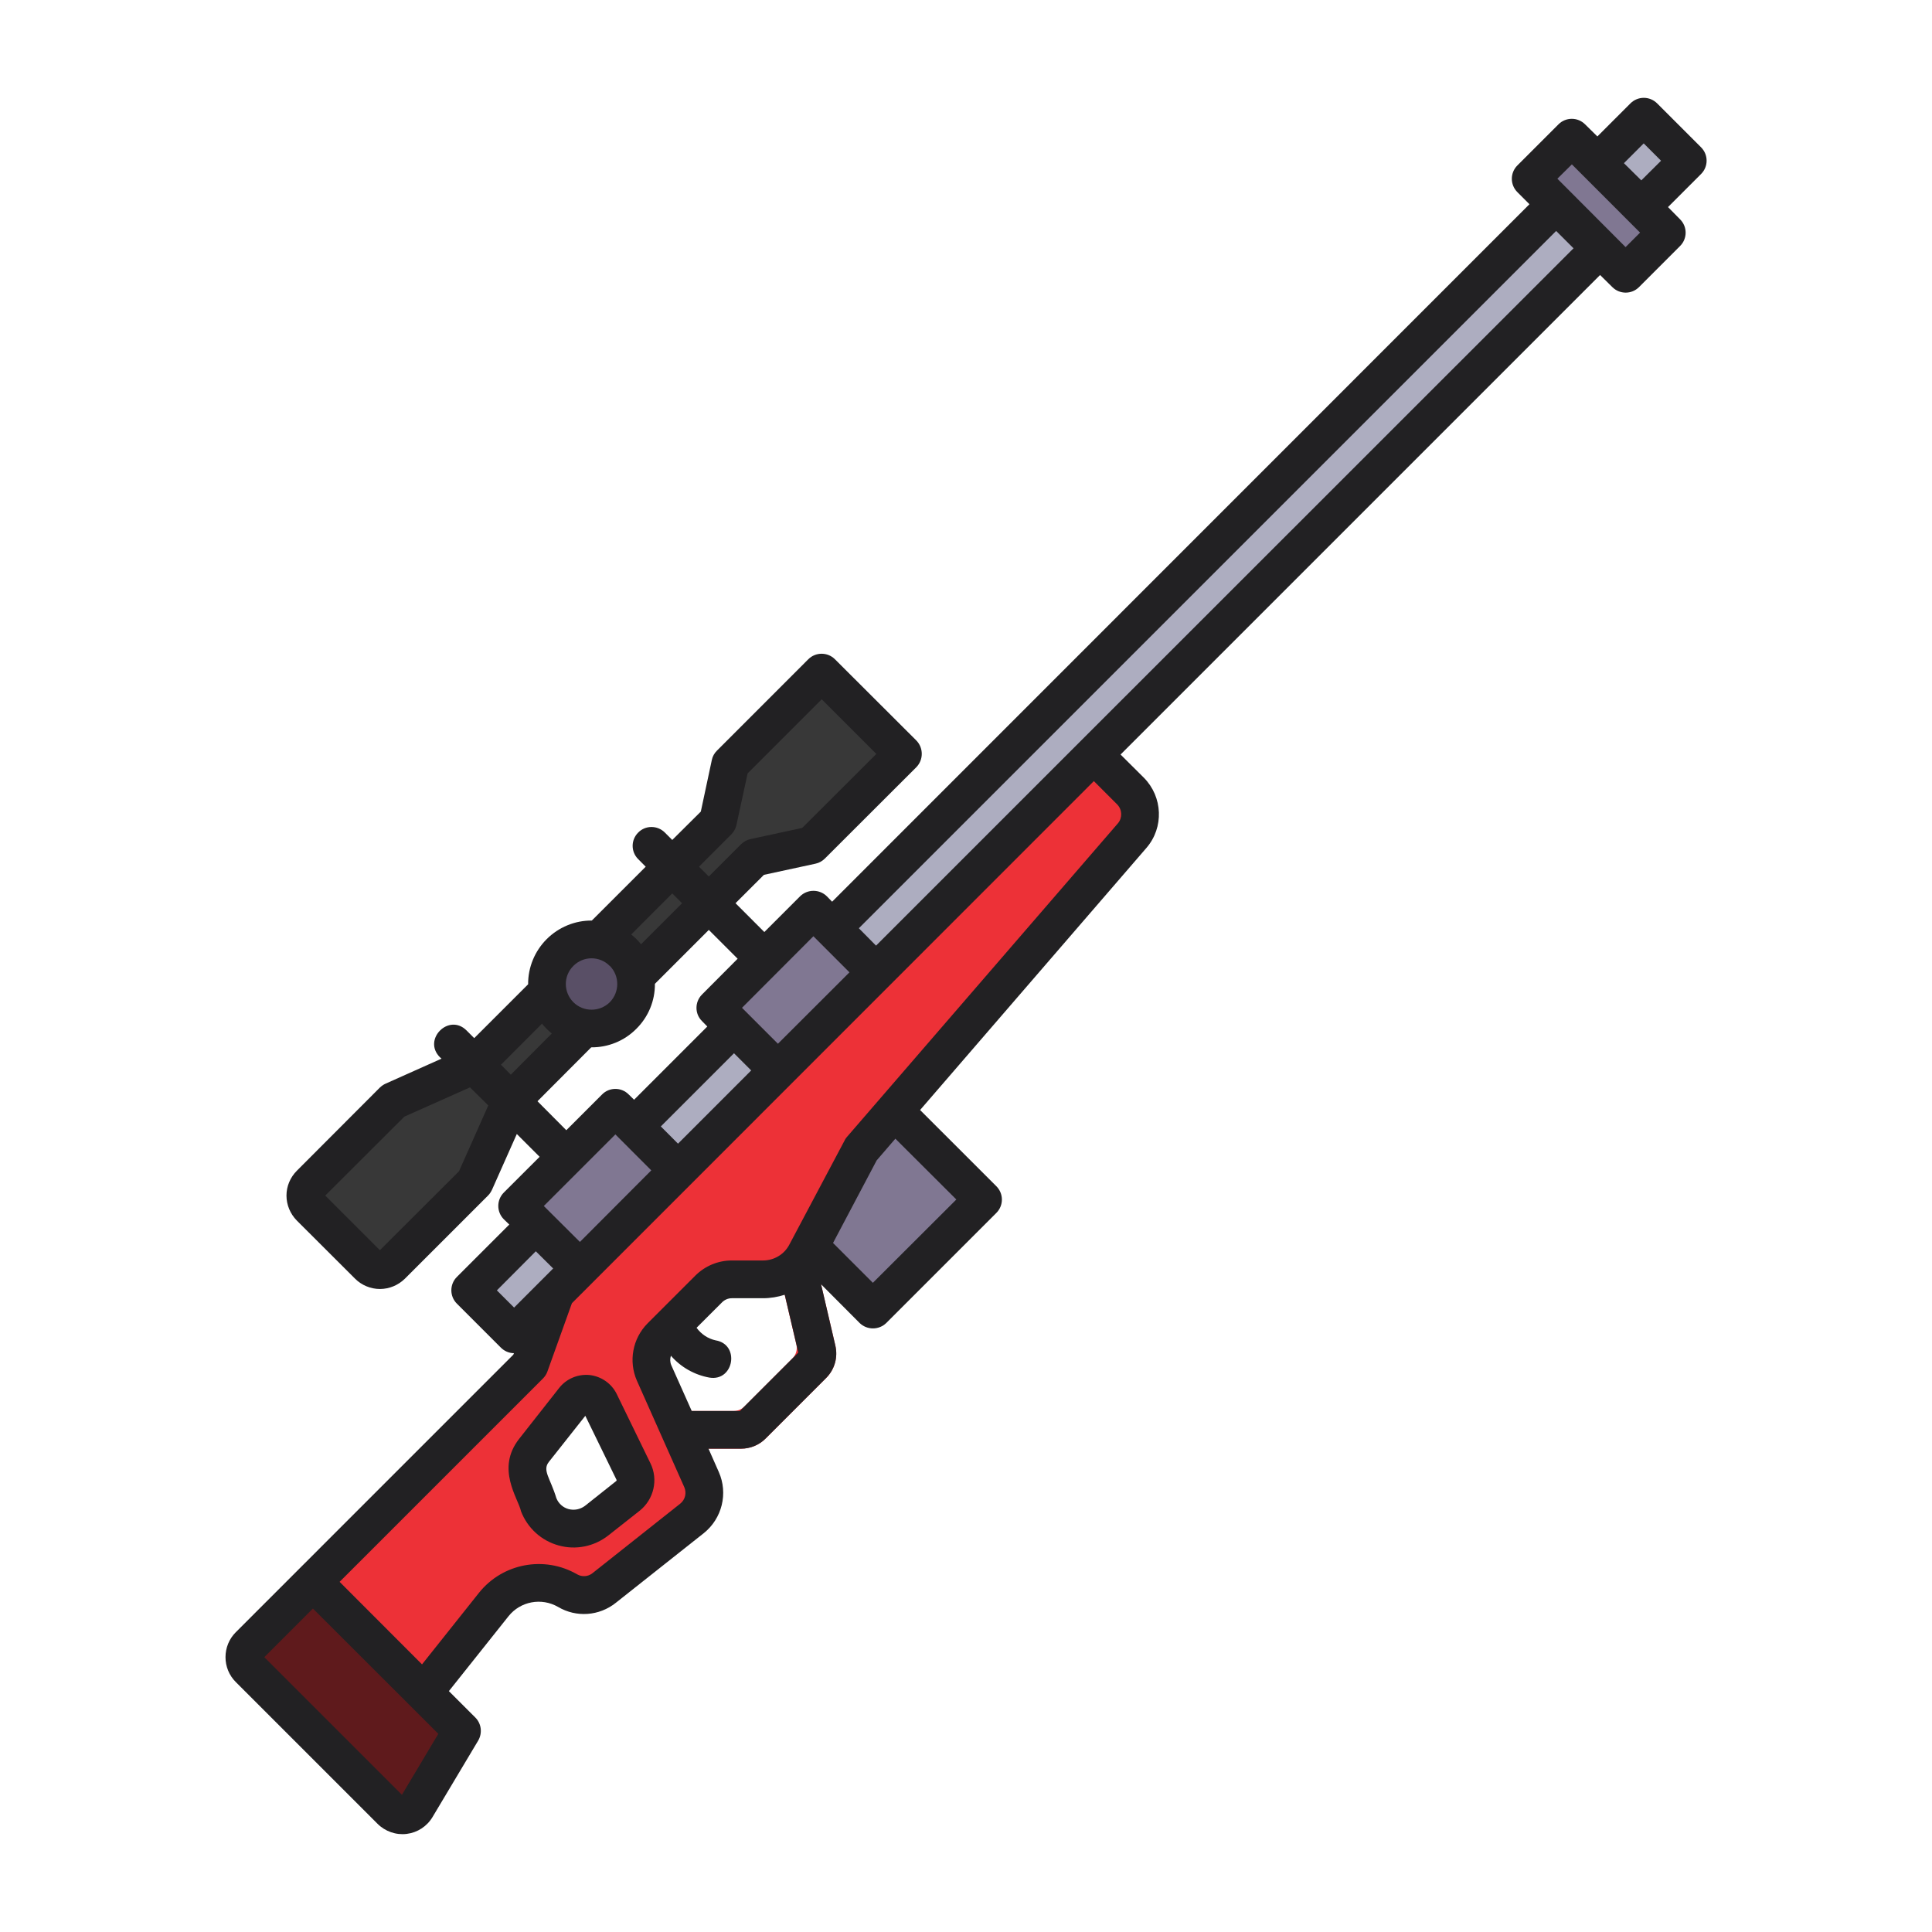
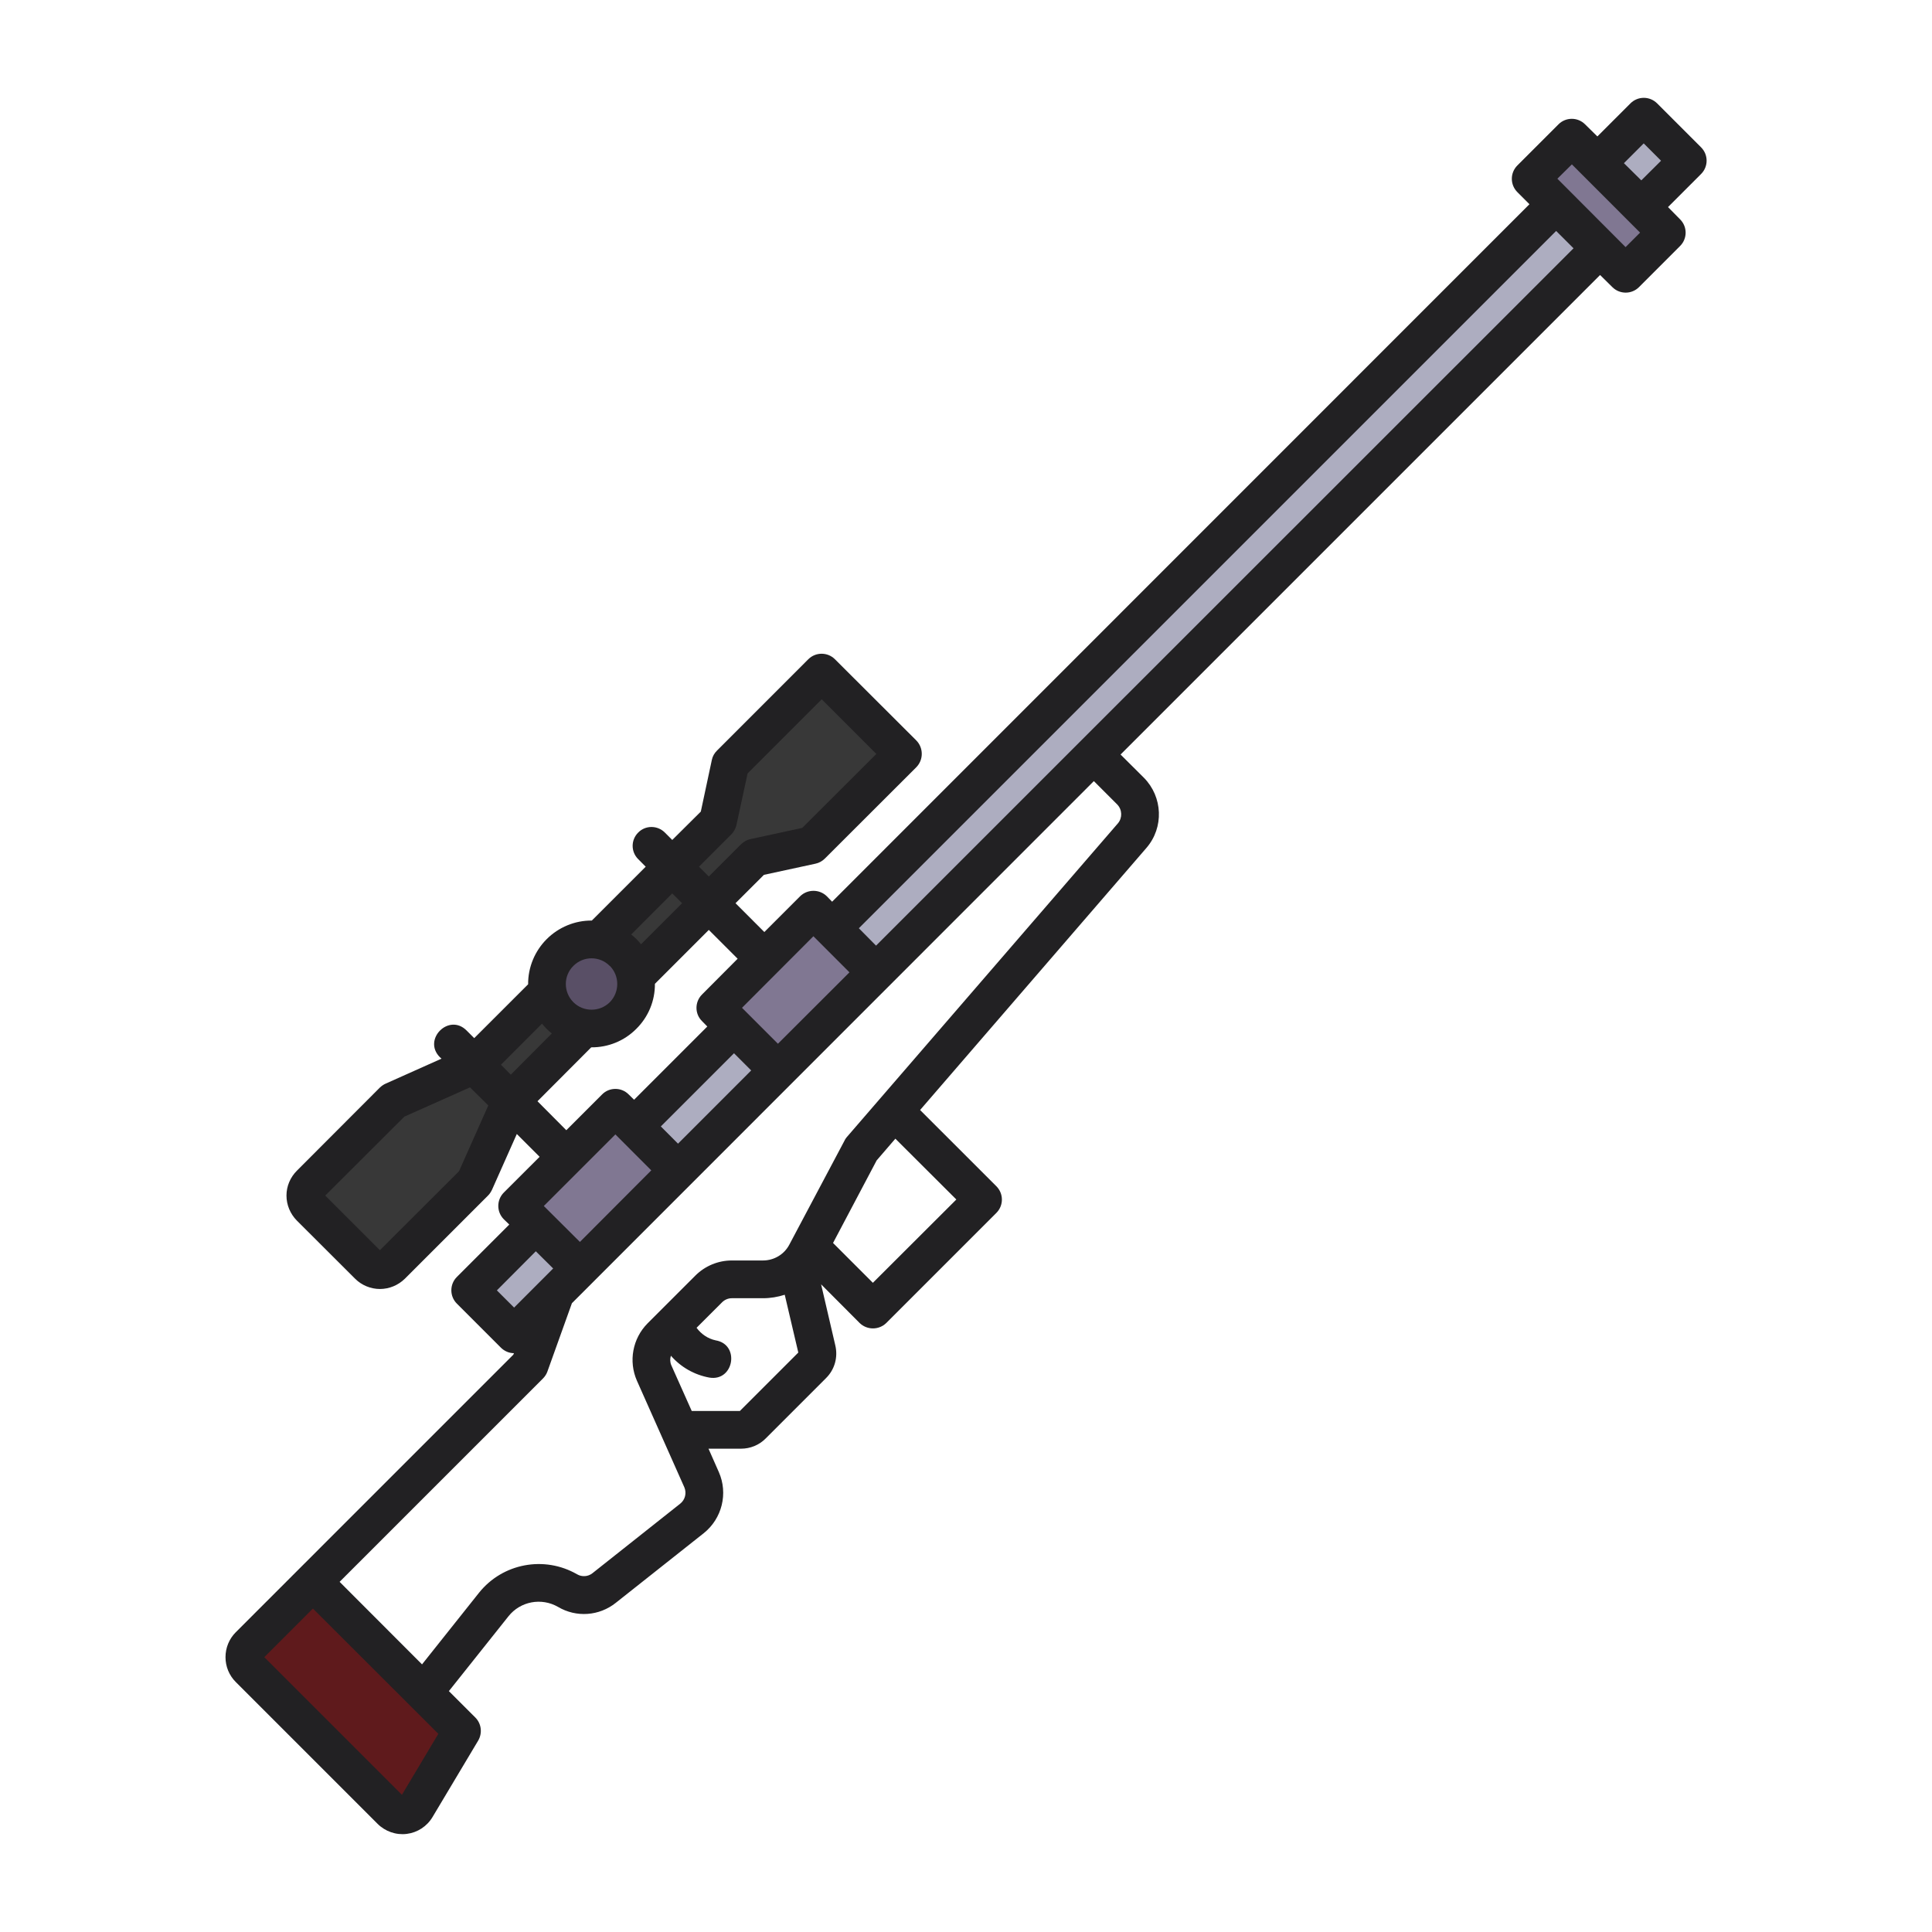
<svg xmlns="http://www.w3.org/2000/svg" width="50px" height="50px" viewBox="0 0 50 50" version="1.1">
  <g id="surface1">
    <path style=" stroke:none;fill-rule:nonzero;fill:rgb(21.961%,21.961%,21.961%);fill-opacity:1;" d="M 20.988 17.684 L 18.898 19.77 L 18.582 21.246 C 12.746 27.082 14.137 25.691 12.273 27.555 L 10.184 28.488 L 8.027 30.641 C 7.863 30.809 7.863 31.074 8.027 31.238 L 9.535 32.746 C 9.699 32.91 9.969 32.91 10.133 32.746 L 12.289 30.594 L 13.219 28.5 L 19.527 22.191 L 21.004 21.875 L 23.094 19.785 C 23.246 19.633 23.246 19.387 23.094 19.234 L 21.539 17.684 C 21.387 17.531 21.141 17.531 20.988 17.684 Z M 20.988 17.684 " />
    <path style=" stroke:none;fill-rule:nonzero;fill:rgb(34.902%,30.98%,40%);fill-opacity:1;" d="M 16.461 25.465 C 16.461 26.102 15.945 26.617 15.309 26.617 C 14.672 26.621 14.156 26.102 14.156 25.465 C 14.156 24.828 14.672 24.312 15.309 24.312 C 15.656 24.312 16.461 24.582 16.461 25.465 Z M 16.461 25.465 " />
-     <path style=" stroke:none;fill-rule:nonzero;fill:rgb(50.196%,46.667%,57.255%);fill-opacity:1;" d="M 22.094 27.809 L 23.215 28.781 L 25.164 30.727 C 25.316 30.879 25.316 31.129 25.164 31.281 L 22.867 33.574 C 22.715 33.727 22.469 33.727 22.316 33.574 L 20.957 32.219 Z M 22.094 27.809 " />
-     <path style=" stroke:none;fill-rule:nonzero;fill:rgb(92.941%,19.216%,21.569%);fill-opacity:1;" d="M 14.379 33.457 L 13.707 35.328 L 8.098 40.938 L 10.309 44.625 L 12.777 41.523 C 13.238 40.949 14.051 40.793 14.688 41.164 C 14.988 41.34 15.363 41.312 15.633 41.098 L 17.91 39.297 C 18.211 39.055 18.312 38.645 18.156 38.293 L 17.801 37.492 L 19.176 37.492 C 19.414 37.492 19.648 37.398 19.816 37.227 L 21.375 35.668 C 21.602 35.445 21.691 35.125 21.617 34.816 L 21 32.18 L 22.281 29.754 L 23.141 28.754 L 29.301 21.621 C 29.59 21.289 29.57 20.789 29.258 20.477 L 27.855 19.07 Z M 16.254 38.711 L 15.438 39.355 C 15.199 39.543 14.883 39.605 14.586 39.527 C 14.293 39.445 14.051 39.227 13.941 38.941 L 13.699 38.305 C 13.602 38.043 13.648 37.754 13.82 37.535 L 14.855 36.219 C 14.941 36.113 15.074 36.059 15.211 36.074 C 15.344 36.086 15.461 36.172 15.523 36.293 L 16.395 38.086 C 16.5 38.301 16.441 38.562 16.254 38.711 Z M 18.984 36.516 L 17.367 36.516 L 16.93 35.535 C 16.789 35.215 16.859 34.844 17.105 34.594 C 17.973 33.727 16.477 35.223 18.34 33.359 C 18.5 33.199 18.715 33.109 18.938 33.109 L 19.746 33.109 C 19.898 33.109 20.051 33.082 20.195 33.027 L 20.609 34.793 C 20.641 34.926 20.602 35.062 20.508 35.156 L 19.262 36.402 C 19.188 36.477 19.09 36.516 18.984 36.516 Z M 18.984 36.516 " />
    <path style=" stroke:none;fill-rule:nonzero;fill:rgb(67.843%,67.843%,75.294%);fill-opacity:1;" d="M 43.402 3.883 L 42.816 3.297 C 42.742 3.227 42.645 3.184 42.539 3.184 C 42.438 3.184 42.336 3.223 42.262 3.297 C 32.324 13.238 22.383 23.176 12.445 33.117 C 12.293 33.27 12.293 33.516 12.445 33.668 L 13.027 34.254 C 13.18 34.406 13.43 34.406 13.582 34.254 C 24.168 23.668 21.371 26.465 28.309 19.527 L 43.402 4.434 C 43.555 4.281 43.555 4.035 43.402 3.883 Z M 43.402 3.883 " />
    <path style=" stroke:none;fill-rule:nonzero;fill:rgb(50.196%,46.667%,57.255%);fill-opacity:1;" d="M 39.883 4.355 L 40.398 3.844 C 40.551 3.691 40.797 3.691 40.949 3.844 L 42.855 5.75 C 43.008 5.902 43.008 6.148 42.855 6.301 L 42.344 6.812 C 42.191 6.965 41.941 6.965 41.789 6.812 L 39.883 4.906 C 39.73 4.754 39.73 4.508 39.883 4.355 Z M 39.883 4.355 " />
    <path style=" stroke:none;fill-rule:nonzero;fill:rgb(50.196%,46.667%,57.255%);fill-opacity:1;" d="M 22.672 25.164 L 20.133 27.703 L 18.789 26.359 C 18.637 26.207 18.637 25.957 18.789 25.805 L 20.777 23.816 C 20.93 23.664 21.176 23.664 21.328 23.816 Z M 17.547 30.289 L 15.008 32.828 L 13.66 31.484 C 13.508 31.332 13.508 31.086 13.66 30.934 L 15.648 28.945 C 15.801 28.793 16.051 28.793 16.203 28.945 Z M 17.547 30.289 " />
-     <path style=" stroke:none;fill-rule:nonzero;fill:rgb(37.255%,10.196%,10.98%);fill-opacity:1;" d="M 11.742 44.582 C 11.867 44.707 11.891 44.902 11.801 45.059 L 10.777 46.773 C 10.711 46.887 10.594 46.961 10.465 46.977 C 10.336 46.992 10.207 46.945 10.117 46.855 L 6.445 43.184 C 6.367 43.105 6.324 43 6.324 42.887 C 6.324 42.773 6.367 42.668 6.445 42.59 L 8.098 40.938 Z M 11.742 44.582 " />
+     <path style=" stroke:none;fill-rule:nonzero;fill:rgb(37.255%,10.196%,10.98%);fill-opacity:1;" d="M 11.742 44.582 C 11.867 44.707 11.891 44.902 11.801 45.059 L 10.777 46.773 C 10.336 46.992 10.207 46.945 10.117 46.855 L 6.445 43.184 C 6.367 43.105 6.324 43 6.324 42.887 C 6.324 42.773 6.367 42.668 6.445 42.59 L 8.098 40.938 Z M 11.742 44.582 " />
    <path style=" stroke:none;fill-rule:nonzero;fill:rgb(13.333%,12.941%,13.725%);fill-opacity:1;" d="M 44.023 3.812 L 42.887 2.676 C 42.695 2.484 42.387 2.484 42.195 2.676 L 41.34 3.531 L 41.023 3.219 C 40.832 3.027 40.523 3.027 40.332 3.219 L 39.27 4.281 C 39.078 4.473 39.078 4.781 39.27 4.973 L 39.582 5.285 L 21.535 23.336 L 21.398 23.195 C 21.207 23.008 20.898 23.008 20.707 23.195 L 19.781 24.121 L 19.035 23.375 L 19.77 22.641 L 21.105 22.352 C 21.199 22.332 21.281 22.285 21.348 22.219 L 23.715 19.855 C 23.902 19.664 23.902 19.355 23.715 19.164 L 21.609 17.062 C 21.418 16.871 21.109 16.871 20.918 17.062 L 18.555 19.426 C 18.488 19.492 18.441 19.574 18.422 19.668 L 18.137 21.004 L 17.398 21.738 L 17.203 21.543 C 17.012 21.355 16.703 21.355 16.516 21.547 C 16.328 21.734 16.324 22.039 16.512 22.23 L 16.711 22.43 L 15.316 23.824 C 14.879 23.82 14.457 23.996 14.148 24.305 C 13.84 24.613 13.664 25.035 13.668 25.473 L 12.273 26.867 L 12.074 26.668 C 11.617 26.211 10.93 26.902 11.383 27.359 L 11.426 27.398 L 9.984 28.043 C 9.93 28.066 9.879 28.102 9.836 28.141 L 7.684 30.297 C 7.512 30.469 7.414 30.699 7.414 30.941 C 7.414 31.184 7.512 31.414 7.68 31.586 L 9.191 33.094 C 9.359 33.262 9.594 33.359 9.832 33.359 C 10.074 33.359 10.305 33.262 10.477 33.094 L 12.633 30.938 C 12.676 30.895 12.707 30.844 12.734 30.789 L 13.375 29.348 L 13.965 29.938 L 13.039 30.863 C 12.848 31.055 12.848 31.363 13.039 31.555 L 13.18 31.691 L 11.824 33.047 C 11.633 33.238 11.633 33.547 11.824 33.738 L 12.961 34.875 C 13.051 34.965 13.172 35.02 13.301 35.02 L 13.285 35.059 L 6.102 42.242 C 5.93 42.414 5.836 42.645 5.836 42.887 C 5.836 43.129 5.93 43.359 6.102 43.531 L 9.77 47.199 C 9.969 47.398 10.25 47.496 10.527 47.461 C 10.805 47.426 11.051 47.266 11.195 47.023 L 12.375 45.047 C 12.488 44.855 12.461 44.609 12.301 44.449 L 11.617 43.766 L 13.16 41.828 C 13.469 41.441 14.012 41.34 14.441 41.586 C 14.914 41.867 15.508 41.824 15.938 41.48 L 18.211 39.68 C 18.688 39.301 18.848 38.648 18.602 38.094 L 18.336 37.492 L 19.176 37.492 C 19.418 37.492 19.648 37.398 19.816 37.227 L 21.375 35.668 C 21.602 35.445 21.691 35.125 21.617 34.816 L 21.25 33.238 L 22.246 34.238 C 22.438 34.426 22.746 34.426 22.938 34.238 L 25.785 31.391 C 25.977 31.199 25.977 30.891 25.785 30.699 L 23.812 28.727 L 29.672 21.941 C 30.125 21.414 30.094 20.625 29.605 20.129 L 29 19.527 L 41.41 7.117 L 41.727 7.43 C 41.918 7.621 42.227 7.621 42.418 7.43 L 43.48 6.367 C 43.672 6.176 43.672 5.867 43.48 5.676 L 43.168 5.359 L 44.023 4.504 C 44.215 4.312 44.215 4.004 44.023 3.812 Z M 21.051 24.23 L 21.984 25.164 L 20.133 27.012 L 19.203 26.082 Z M 15.008 32.141 L 14.074 31.211 L 15.926 29.359 L 16.855 30.289 Z M 19.441 27.703 L 17.547 29.598 L 17.102 29.152 L 18.996 27.258 Z M 18.926 21.594 C 18.992 21.527 19.039 21.441 19.059 21.352 L 19.348 20.016 L 21.266 18.098 L 22.68 19.512 L 20.762 21.426 L 19.426 21.715 C 19.332 21.734 19.25 21.781 19.18 21.848 L 18.344 22.684 L 18.09 22.43 Z M 17.398 23.121 L 17.652 23.375 L 16.59 24.438 C 16.516 24.344 16.43 24.258 16.336 24.184 Z M 14.84 24.996 C 14.965 24.871 15.133 24.801 15.309 24.801 C 15.484 24.801 15.656 24.871 15.777 24.996 L 15.781 24.996 C 16.039 25.254 16.039 25.676 15.781 25.938 C 15.52 26.195 15.098 26.195 14.84 25.938 C 14.578 25.676 14.578 25.254 14.84 24.996 Z M 14.027 26.492 C 14.102 26.586 14.188 26.672 14.281 26.746 L 13.219 27.812 L 12.965 27.555 Z M 11.879 30.312 L 9.832 32.355 L 8.418 30.941 L 10.465 28.898 L 12.164 28.141 L 12.637 28.609 Z M 13.91 28.5 L 15.301 27.105 C 15.738 27.109 16.16 26.938 16.469 26.625 C 16.781 26.316 16.953 25.898 16.949 25.461 L 18.344 24.066 L 19.09 24.812 L 18.168 25.738 C 17.977 25.93 17.977 26.238 18.168 26.426 L 18.305 26.566 L 16.41 28.461 L 16.27 28.324 C 16.082 28.133 15.77 28.133 15.582 28.324 L 14.656 29.25 Z M 12.859 33.395 L 13.867 32.383 L 14.316 32.828 L 13.305 33.84 Z M 10.402 46.449 L 6.84 42.887 L 8.098 41.629 L 11.344 44.871 Z M 19.148 36.516 L 17.902 36.516 L 17.375 35.336 C 17.34 35.258 17.336 35.168 17.363 35.086 C 17.621 35.383 17.973 35.582 18.359 35.652 C 18.996 35.758 19.156 34.793 18.52 34.688 C 18.32 34.645 18.148 34.527 18.027 34.363 L 18.688 33.703 C 18.754 33.637 18.844 33.598 18.938 33.598 L 19.746 33.598 C 19.938 33.598 20.129 33.566 20.309 33.508 L 20.66 35.004 Z M 24.75 31.043 L 22.59 33.199 L 21.559 32.168 L 22.688 30.031 L 23.172 29.469 Z M 28.309 20.215 L 28.914 20.82 C 29.043 20.953 29.051 21.164 28.934 21.305 L 21.91 29.434 C 21.887 29.461 21.867 29.492 21.852 29.527 L 20.43 32.207 C 20.297 32.465 20.031 32.621 19.746 32.621 L 18.938 32.621 C 18.586 32.621 18.246 32.762 17.996 33.012 L 16.758 34.25 C 16.371 34.641 16.262 35.23 16.484 35.734 L 17.711 38.492 C 17.773 38.637 17.734 38.812 17.605 38.914 L 15.332 40.715 C 15.219 40.805 15.059 40.816 14.934 40.742 C 14.086 40.254 13.008 40.457 12.398 41.219 L 10.922 43.074 L 8.789 40.938 L 14.055 35.672 C 14.105 35.621 14.145 35.559 14.168 35.492 L 14.801 33.727 L 15.352 33.176 Z M 27.965 19.18 L 22.672 24.473 L 22.227 24.023 L 40.273 5.977 L 40.723 6.426 Z M 42.07 6.395 L 40.305 4.625 L 40.68 4.254 L 42.445 6.02 Z M 42.027 4.223 L 42.539 3.711 L 42.988 4.16 L 42.477 4.668 Z M 42.027 4.223 " />
-     <path style=" stroke:none;fill-rule:nonzero;fill:rgb(13.333%,12.941%,13.725%);fill-opacity:1;" d="M 14.473 35.918 L 13.438 37.234 C 12.824 38.012 13.414 38.777 13.484 39.113 C 13.652 39.547 14.012 39.875 14.457 39.996 C 14.902 40.121 15.379 40.023 15.742 39.738 L 16.559 39.094 C 16.922 38.801 17.039 38.293 16.836 37.875 L 15.961 36.078 C 15.828 35.805 15.562 35.621 15.262 35.586 C 14.961 35.555 14.66 35.68 14.473 35.918 Z M 15.949 38.328 L 15.137 38.973 C 15.016 39.062 14.863 39.094 14.715 39.055 C 14.57 39.016 14.453 38.91 14.398 38.77 C 14.242 38.254 14.031 38.055 14.203 37.836 L 15.148 36.641 L 15.957 38.301 C 15.961 38.309 15.957 38.32 15.949 38.328 Z M 15.949 38.328 " />
  </g>
</svg>